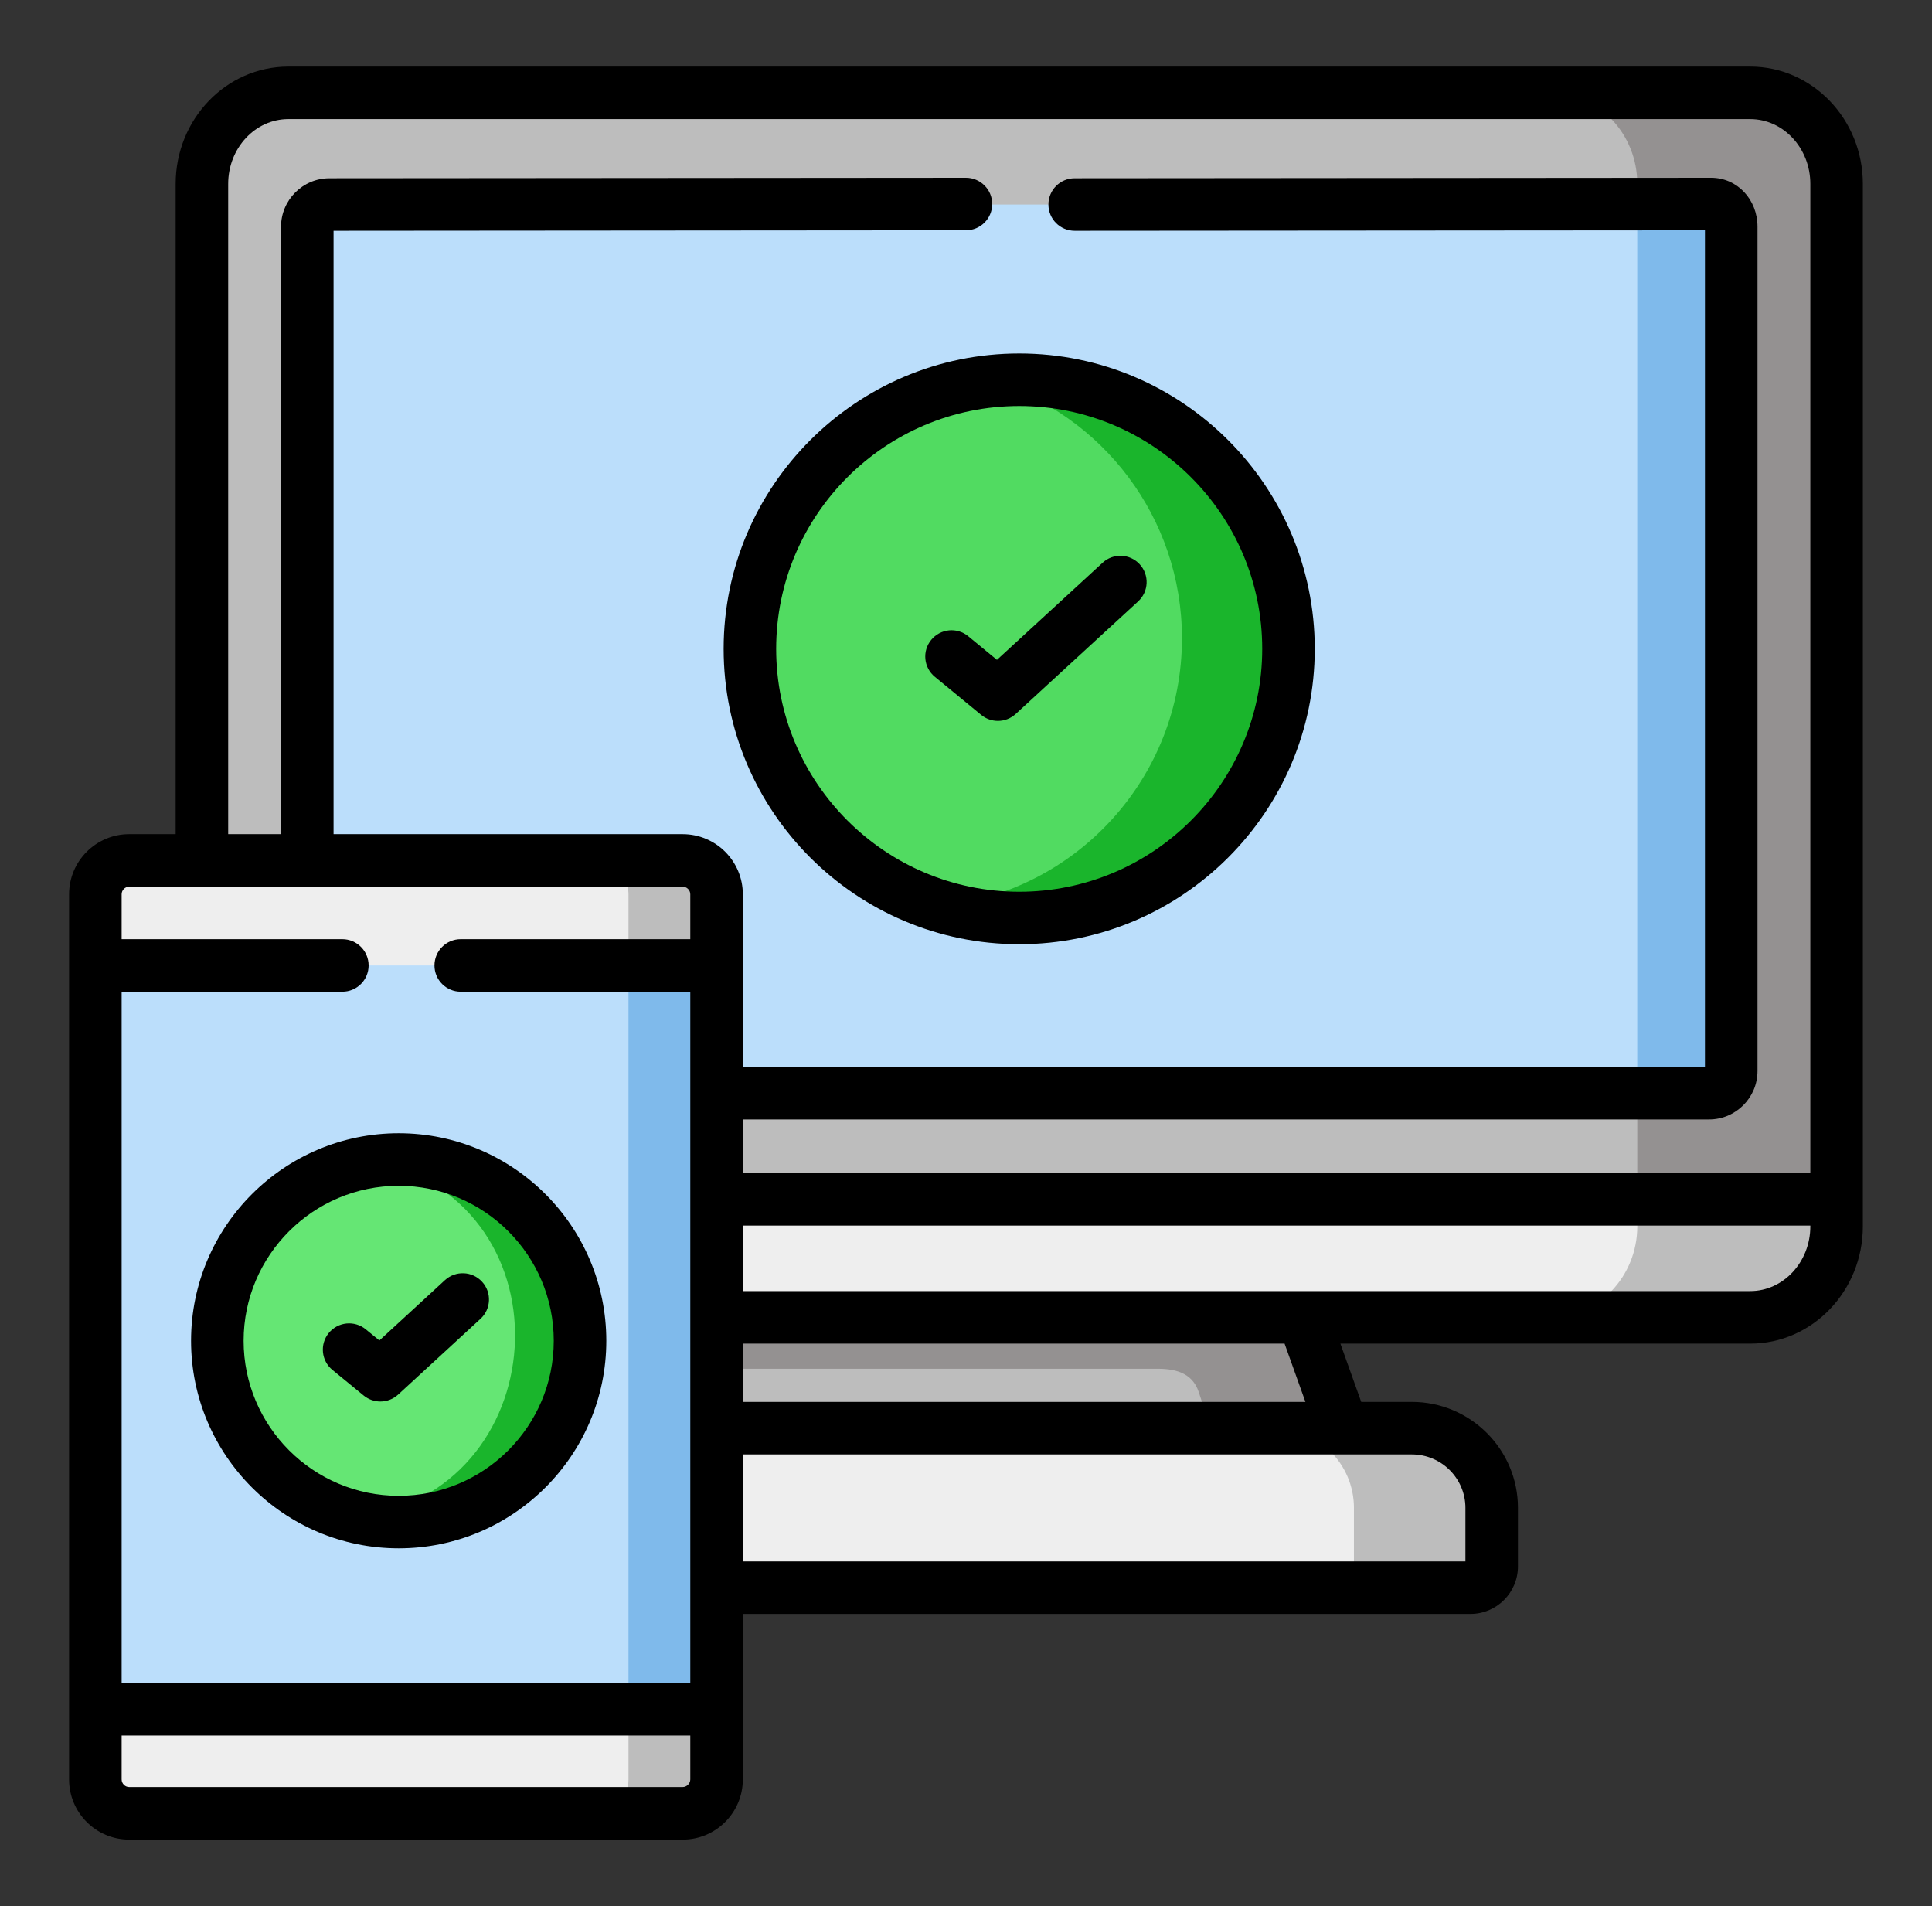
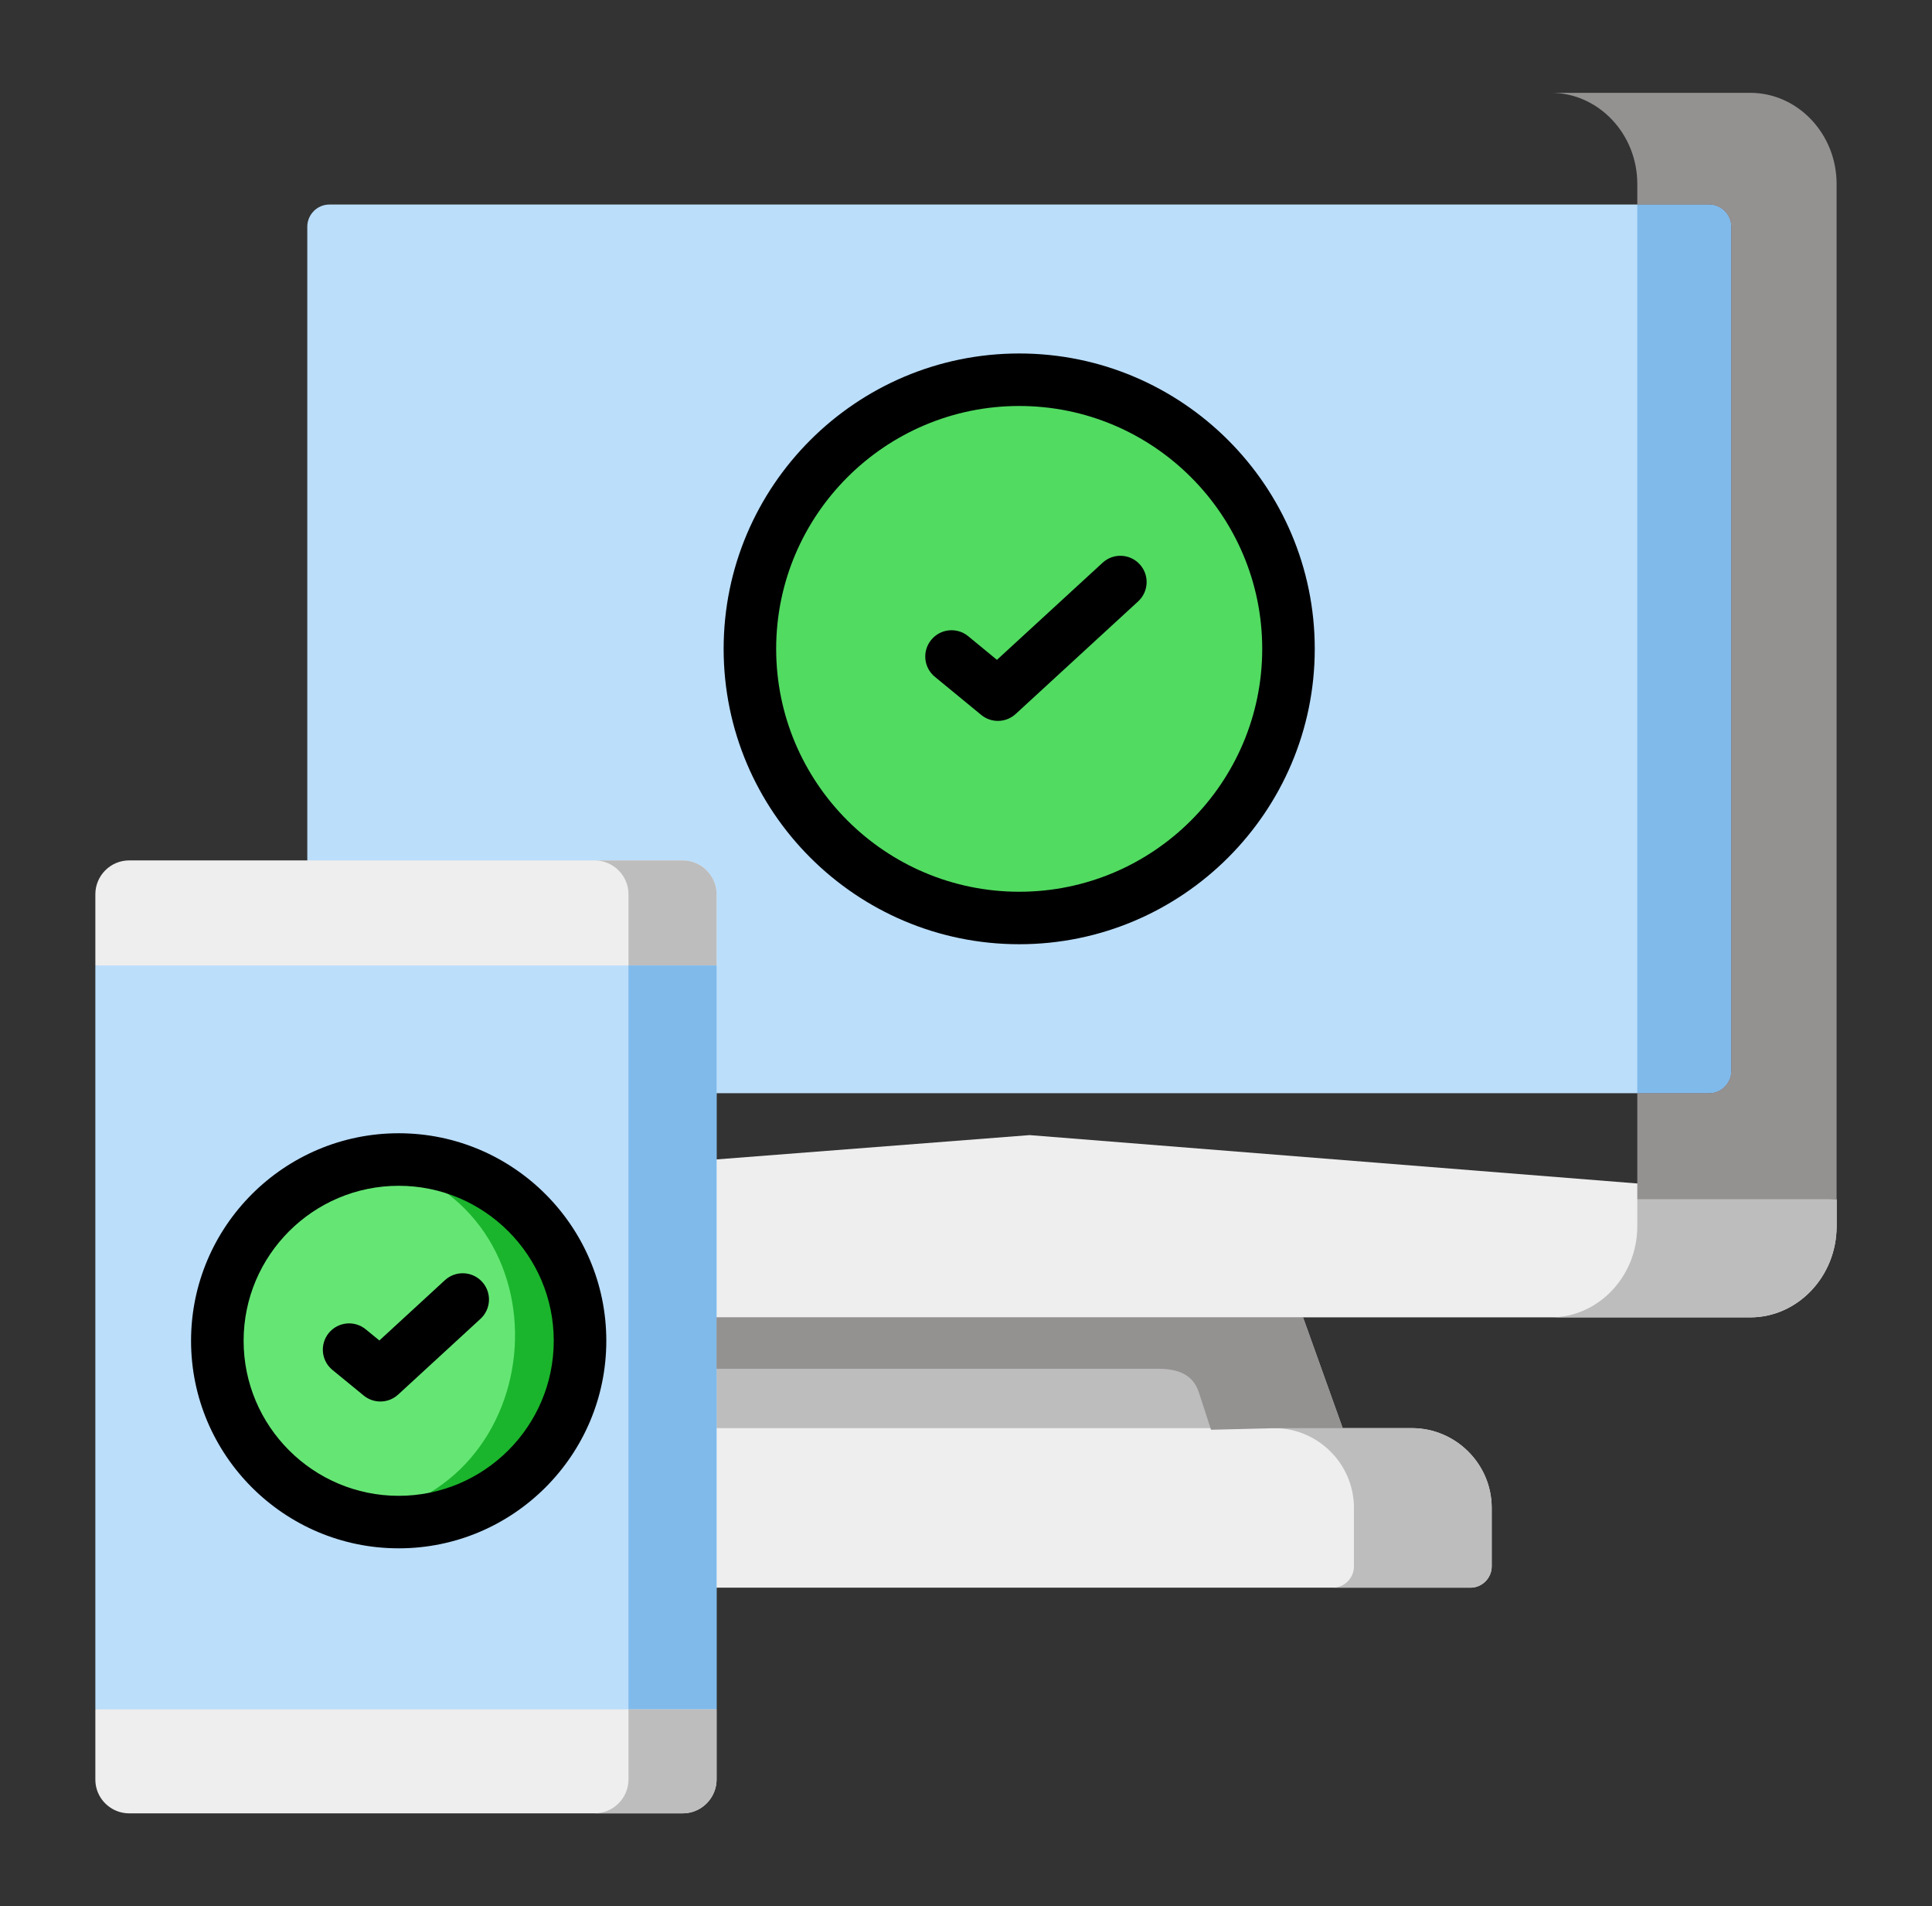
<svg xmlns="http://www.w3.org/2000/svg" width="74" height="73" viewBox="0 0 74 73" fill="none">
  <rect x="0" y="0" width="74" height="73" fill="#333333" stroke="none" />
  <path fill-rule="evenodd" clip-rule="evenodd" d="M49.911 50.451L37.769 47.991L26.795 50.451L25.281 54.693L37.701 57.15L51.429 54.693L49.911 50.451Z" fill="#BDBDBD" />
  <path fill-rule="evenodd" clip-rule="evenodd" d="M70.347 45.931L39.436 43.471L7.734 45.931V46.964C7.734 48.881 9.221 50.451 11.044 50.451H67.037C68.855 50.451 70.347 48.881 70.347 46.964V45.931Z" fill="#EEEEEE" />
  <path fill-rule="evenodd" clip-rule="evenodd" d="M51.429 54.693H22.968C21.287 54.693 19.914 56.066 19.914 57.746V59.99C19.914 60.434 20.279 60.803 20.724 60.803H56.321C56.766 60.803 57.135 60.434 57.135 59.99V57.746C57.135 56.066 55.758 54.693 54.077 54.693H51.429Z" fill="#EEEEEE" />
  <path fill-rule="evenodd" clip-rule="evenodd" d="M48.805 54.693C50.486 54.693 51.859 56.066 51.859 57.746V59.99C51.859 60.434 51.494 60.803 51.049 60.803H56.322C56.767 60.803 57.136 60.434 57.136 59.99V57.746C57.136 56.066 55.758 54.693 54.077 54.693H48.805Z" fill="#BDBDBD" />
  <path fill-rule="evenodd" clip-rule="evenodd" d="M70.346 45.931H62.712V46.964C62.712 48.881 61.22 50.451 59.402 50.451H67.037C68.855 50.451 70.346 48.881 70.346 46.964V45.931Z" fill="#BDBDBD" />
-   <path fill-rule="evenodd" clip-rule="evenodd" d="M39.052 3.555H11.044C9.221 3.555 7.734 5.122 7.734 7.042V45.931H70.347V7.042C70.347 5.122 68.855 3.555 67.037 3.555H39.052Z" fill="#BDBDBD" />
  <path fill-rule="evenodd" clip-rule="evenodd" d="M65.462 41.866C65.926 41.866 66.31 41.483 66.31 41.015V8.684C66.31 8.216 65.926 7.833 65.462 7.833H12.618C12.15 7.833 11.77 8.216 11.77 8.684V41.015C11.77 41.483 12.15 41.866 12.618 41.866H65.462Z" fill="#BBDEFB" />
  <path fill-rule="evenodd" clip-rule="evenodd" d="M62.711 7.833V41.866H65.461C65.925 41.866 66.309 41.483 66.309 41.015V8.684C66.309 8.216 65.925 7.833 65.461 7.833H62.711Z" fill="#7FBAEB" />
  <path fill-rule="evenodd" clip-rule="evenodd" d="M66.31 8.684V41.015C66.31 41.483 65.926 41.866 65.462 41.866H62.712V45.931H70.346V7.042C70.346 5.122 68.855 3.555 67.037 3.555H59.402C61.22 3.555 62.712 5.122 62.712 7.042V7.833H65.462C65.926 7.833 66.31 8.216 66.31 8.684Z" fill="#949191" />
  <path fill-rule="evenodd" clip-rule="evenodd" d="M39.041 35.156C44.72 35.156 49.353 30.525 49.353 24.849C49.353 19.173 44.72 14.543 39.041 14.543C33.361 14.543 28.725 19.173 28.725 24.849C28.725 30.525 33.361 35.156 39.041 35.156Z" fill="#51DB61" />
-   <path fill-rule="evenodd" clip-rule="evenodd" d="M38.002 14.592C42.213 15.889 45.272 19.812 45.272 24.446C45.272 29.788 41.205 34.183 35.998 34.7C36.96 34.997 37.98 35.156 39.041 35.156C44.736 35.156 49.353 30.541 49.353 24.849C49.353 19.154 44.736 14.543 39.041 14.543C38.691 14.543 38.345 14.558 38.002 14.592Z" fill="#1AB52C" />
  <path fill-rule="evenodd" clip-rule="evenodd" d="M27.446 65.461L15.296 61.841L3.652 65.461V68.148C3.652 68.384 3.714 68.605 3.824 68.795C4.048 69.183 4.471 69.445 4.946 69.445H26.149C26.628 69.445 27.047 69.183 27.271 68.795C27.381 68.604 27.446 68.384 27.446 68.148V65.461Z" fill="#EEEEEE" />
  <path fill-rule="evenodd" clip-rule="evenodd" d="M15.616 41.866L27.446 36.973V34.248C27.446 33.97 27.359 33.711 27.206 33.502C26.97 33.168 26.586 32.951 26.149 32.951H4.946C4.235 32.951 3.652 33.532 3.652 34.248V36.973L15.616 41.866Z" fill="#EEEEEE" />
  <path fill-rule="evenodd" clip-rule="evenodd" d="M27.446 36.974H3.652V65.461H27.446C27.446 57.059 27.446 48.657 27.446 40.255V36.974Z" fill="#BBDEFB" />
  <path fill-rule="evenodd" clip-rule="evenodd" d="M24.073 34.248V36.974H27.447V34.248C27.447 33.97 27.359 33.712 27.207 33.503C26.971 33.168 26.587 32.952 26.15 32.952H22.775C23.49 32.952 24.073 33.533 24.073 34.248Z" fill="#BDBDBD" />
  <path fill-rule="evenodd" clip-rule="evenodd" d="M24.072 36.974V65.461H27.446V36.974H24.072Z" fill="#7FBAEB" />
  <path fill-rule="evenodd" clip-rule="evenodd" d="M24.073 65.461V68.148C24.073 68.86 23.49 69.445 22.775 69.445H26.15C26.629 69.445 27.047 69.183 27.272 68.795C27.382 68.605 27.447 68.384 27.447 68.148V65.461H24.073Z" fill="#BDBDBD" />
  <path fill-rule="evenodd" clip-rule="evenodd" d="M9.823 47.044C8.975 48.113 8.434 49.44 8.339 50.884C8.336 50.949 8.332 51.014 8.328 51.078C8.324 51.169 8.324 51.257 8.324 51.348C8.324 52.804 8.773 54.158 9.538 55.272C10.79 57.096 12.889 58.29 15.27 58.29C17.648 58.29 19.751 57.096 21.003 55.272C21.767 54.158 22.216 52.804 22.216 51.348C22.216 51.257 22.212 51.169 22.212 51.078C22.194 50.649 22.14 50.23 22.049 49.824C21.84 48.9 21.448 48.048 20.916 47.303C19.652 45.55 17.594 44.406 15.27 44.406C13.06 44.406 11.094 45.436 9.823 47.044Z" fill="#65E674" />
  <path fill-rule="evenodd" clip-rule="evenodd" d="M13.664 58.104C14.178 58.226 14.718 58.29 15.27 58.29C17.647 58.29 19.75 57.096 21.002 55.272C21.766 54.158 22.216 52.804 22.216 51.348C22.216 51.257 22.212 51.169 22.212 51.078C22.192 50.649 22.14 50.23 22.048 49.824C21.839 48.9 21.447 48.048 20.915 47.303C19.652 45.55 17.594 44.406 15.27 44.406C14.985 44.406 14.703 44.425 14.429 44.459C22.002 46.25 21.2 57.195 13.664 58.104Z" fill="#1AB52C" />
  <path fill-rule="evenodd" clip-rule="evenodd" d="M46.385 54.755L48.804 54.694H51.429L49.911 50.451H27.445V52.42H44.232C44.974 52.405 45.662 52.546 45.917 53.317L46.385 54.755Z" fill="#949191" />
  <path d="M35.807 25.919L37.583 27.379C37.769 27.532 37.996 27.608 38.222 27.608C38.467 27.608 38.711 27.519 38.904 27.342L43.593 23.031C44.003 22.655 44.029 22.019 43.653 21.61C43.277 21.201 42.64 21.174 42.232 21.551L38.185 25.27L37.085 24.365C36.656 24.012 36.022 24.074 35.669 24.504C35.316 24.932 35.377 25.566 35.807 25.919Z" fill="black" />
  <path d="M27.717 24.849C27.717 31.087 32.796 36.161 39.039 36.161C45.28 36.161 50.358 31.087 50.358 24.849C50.358 18.612 45.28 13.537 39.039 13.537C32.796 13.537 27.717 18.612 27.717 24.849ZM39.039 15.548C44.171 15.548 48.346 19.721 48.346 24.849C48.346 29.978 44.171 34.151 39.039 34.151C33.906 34.151 29.729 29.978 29.729 24.849C29.729 19.721 33.906 15.548 39.039 15.548Z" fill="black" />
-   <path d="M67.037 2.55H11.043C8.664 2.55 6.728 4.565 6.728 7.042V31.945H4.946C3.678 31.945 2.646 32.978 2.646 34.248V68.149C2.646 69.418 3.678 70.451 4.946 70.451H26.149C27.419 70.451 28.452 69.418 28.452 68.148V61.809H56.321C57.325 61.809 58.141 60.993 58.141 59.99V57.747C58.141 55.509 56.318 53.688 54.077 53.688H52.138L51.34 51.457H67.037C69.417 51.457 71.352 49.442 71.352 46.965V7.042C71.352 4.565 69.417 2.55 67.037 2.55ZM8.74 7.042C8.74 5.674 9.773 4.561 11.043 4.561H67.037C68.307 4.561 69.34 5.673 69.34 7.042V44.925H28.452V42.872H65.462C66.485 42.872 67.317 42.039 67.317 41.015V8.684C67.317 7.632 66.537 6.808 65.541 6.808L41.162 6.827C40.606 6.827 40.156 7.278 40.157 7.833C40.157 8.389 40.607 8.838 41.163 8.838H41.163L65.304 8.82V40.861H28.452V34.248C28.452 32.978 27.419 31.945 26.149 31.945H12.776V8.838L36.998 8.819C37.554 8.819 38.004 8.368 38.004 7.813C38.003 7.258 37.553 6.808 36.997 6.808H36.997L12.619 6.827C11.596 6.827 10.764 7.66 10.764 8.684V31.945H8.74V7.042ZM4.946 33.957H26.149C26.307 33.957 26.44 34.09 26.44 34.248V35.968H17.647C17.091 35.968 16.641 36.418 16.641 36.974C16.641 37.529 17.091 37.979 17.647 37.979H26.44V64.455H4.659V37.979H13.113C13.668 37.979 14.119 37.529 14.119 36.974C14.119 36.418 13.668 35.968 13.113 35.968H4.659V34.248C4.659 34.09 4.79 33.957 4.946 33.957ZM26.149 68.439H4.946C4.79 68.439 4.659 68.306 4.659 68.148V66.466H26.44V68.148C26.44 68.303 26.304 68.439 26.149 68.439ZM56.129 57.747V59.798H28.452V55.7H51.426C51.427 55.7 51.429 55.7 51.43 55.7C51.432 55.7 51.433 55.7 51.435 55.7H54.077C55.209 55.7 56.129 56.618 56.129 57.747ZM50.001 53.688H28.452V51.457H49.203L50.001 53.688ZM67.037 49.445H28.452V46.936H69.34V46.965C69.34 48.333 68.307 49.445 67.037 49.445Z" fill="black" />
  <path d="M12.734 52.465L13.932 53.446C14.118 53.598 14.344 53.673 14.569 53.673C14.815 53.673 15.059 53.584 15.251 53.407L18.404 50.507C18.813 50.131 18.84 49.494 18.463 49.086C18.087 48.677 17.451 48.651 17.041 49.027L14.531 51.336L14.009 50.909C13.579 50.557 12.945 50.62 12.593 51.05C12.241 51.48 12.304 52.113 12.734 52.465Z" fill="black" />
  <path d="M7.318 51.348C7.318 55.731 10.886 59.296 15.271 59.296C19.655 59.296 23.223 55.731 23.223 51.348C23.223 46.966 19.656 43.4 15.271 43.4C10.886 43.4 7.318 46.966 7.318 51.348ZM15.271 45.412C18.546 45.412 21.21 48.075 21.21 51.348C21.21 54.622 18.546 57.285 15.271 57.285C11.995 57.285 9.331 54.622 9.331 51.348C9.331 48.075 11.995 45.412 15.271 45.412Z" fill="black" />
</svg>